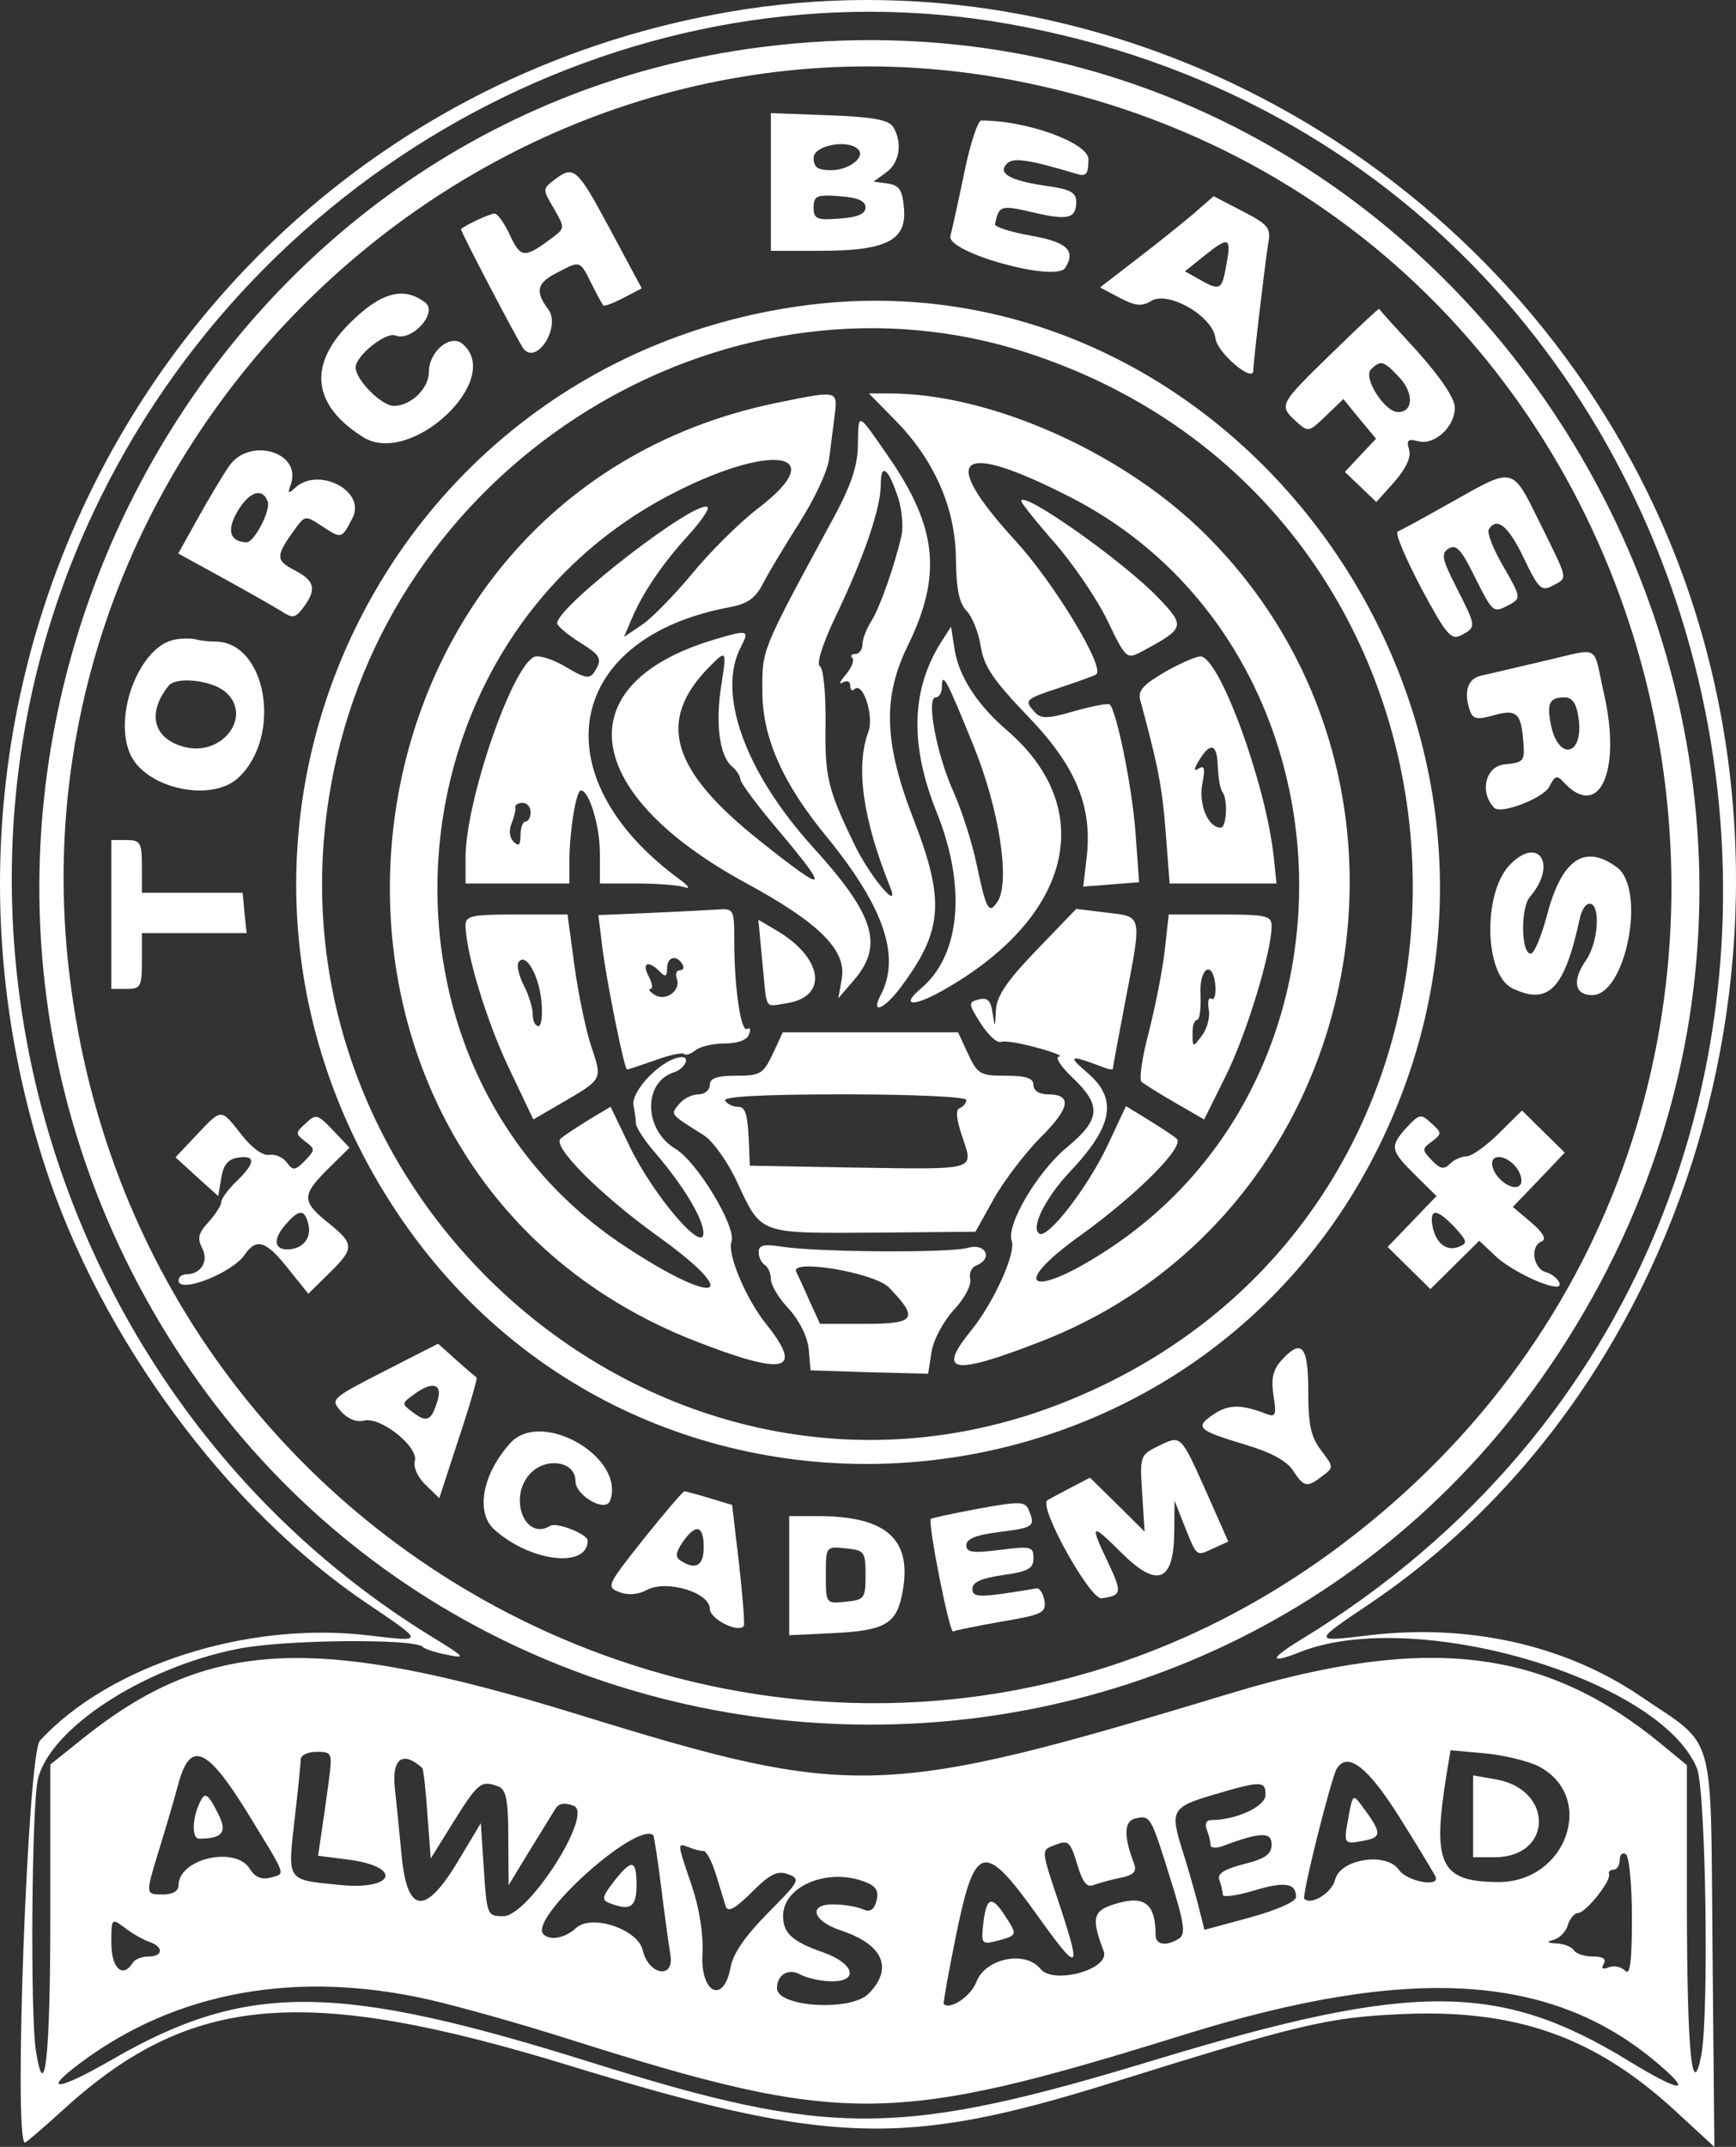
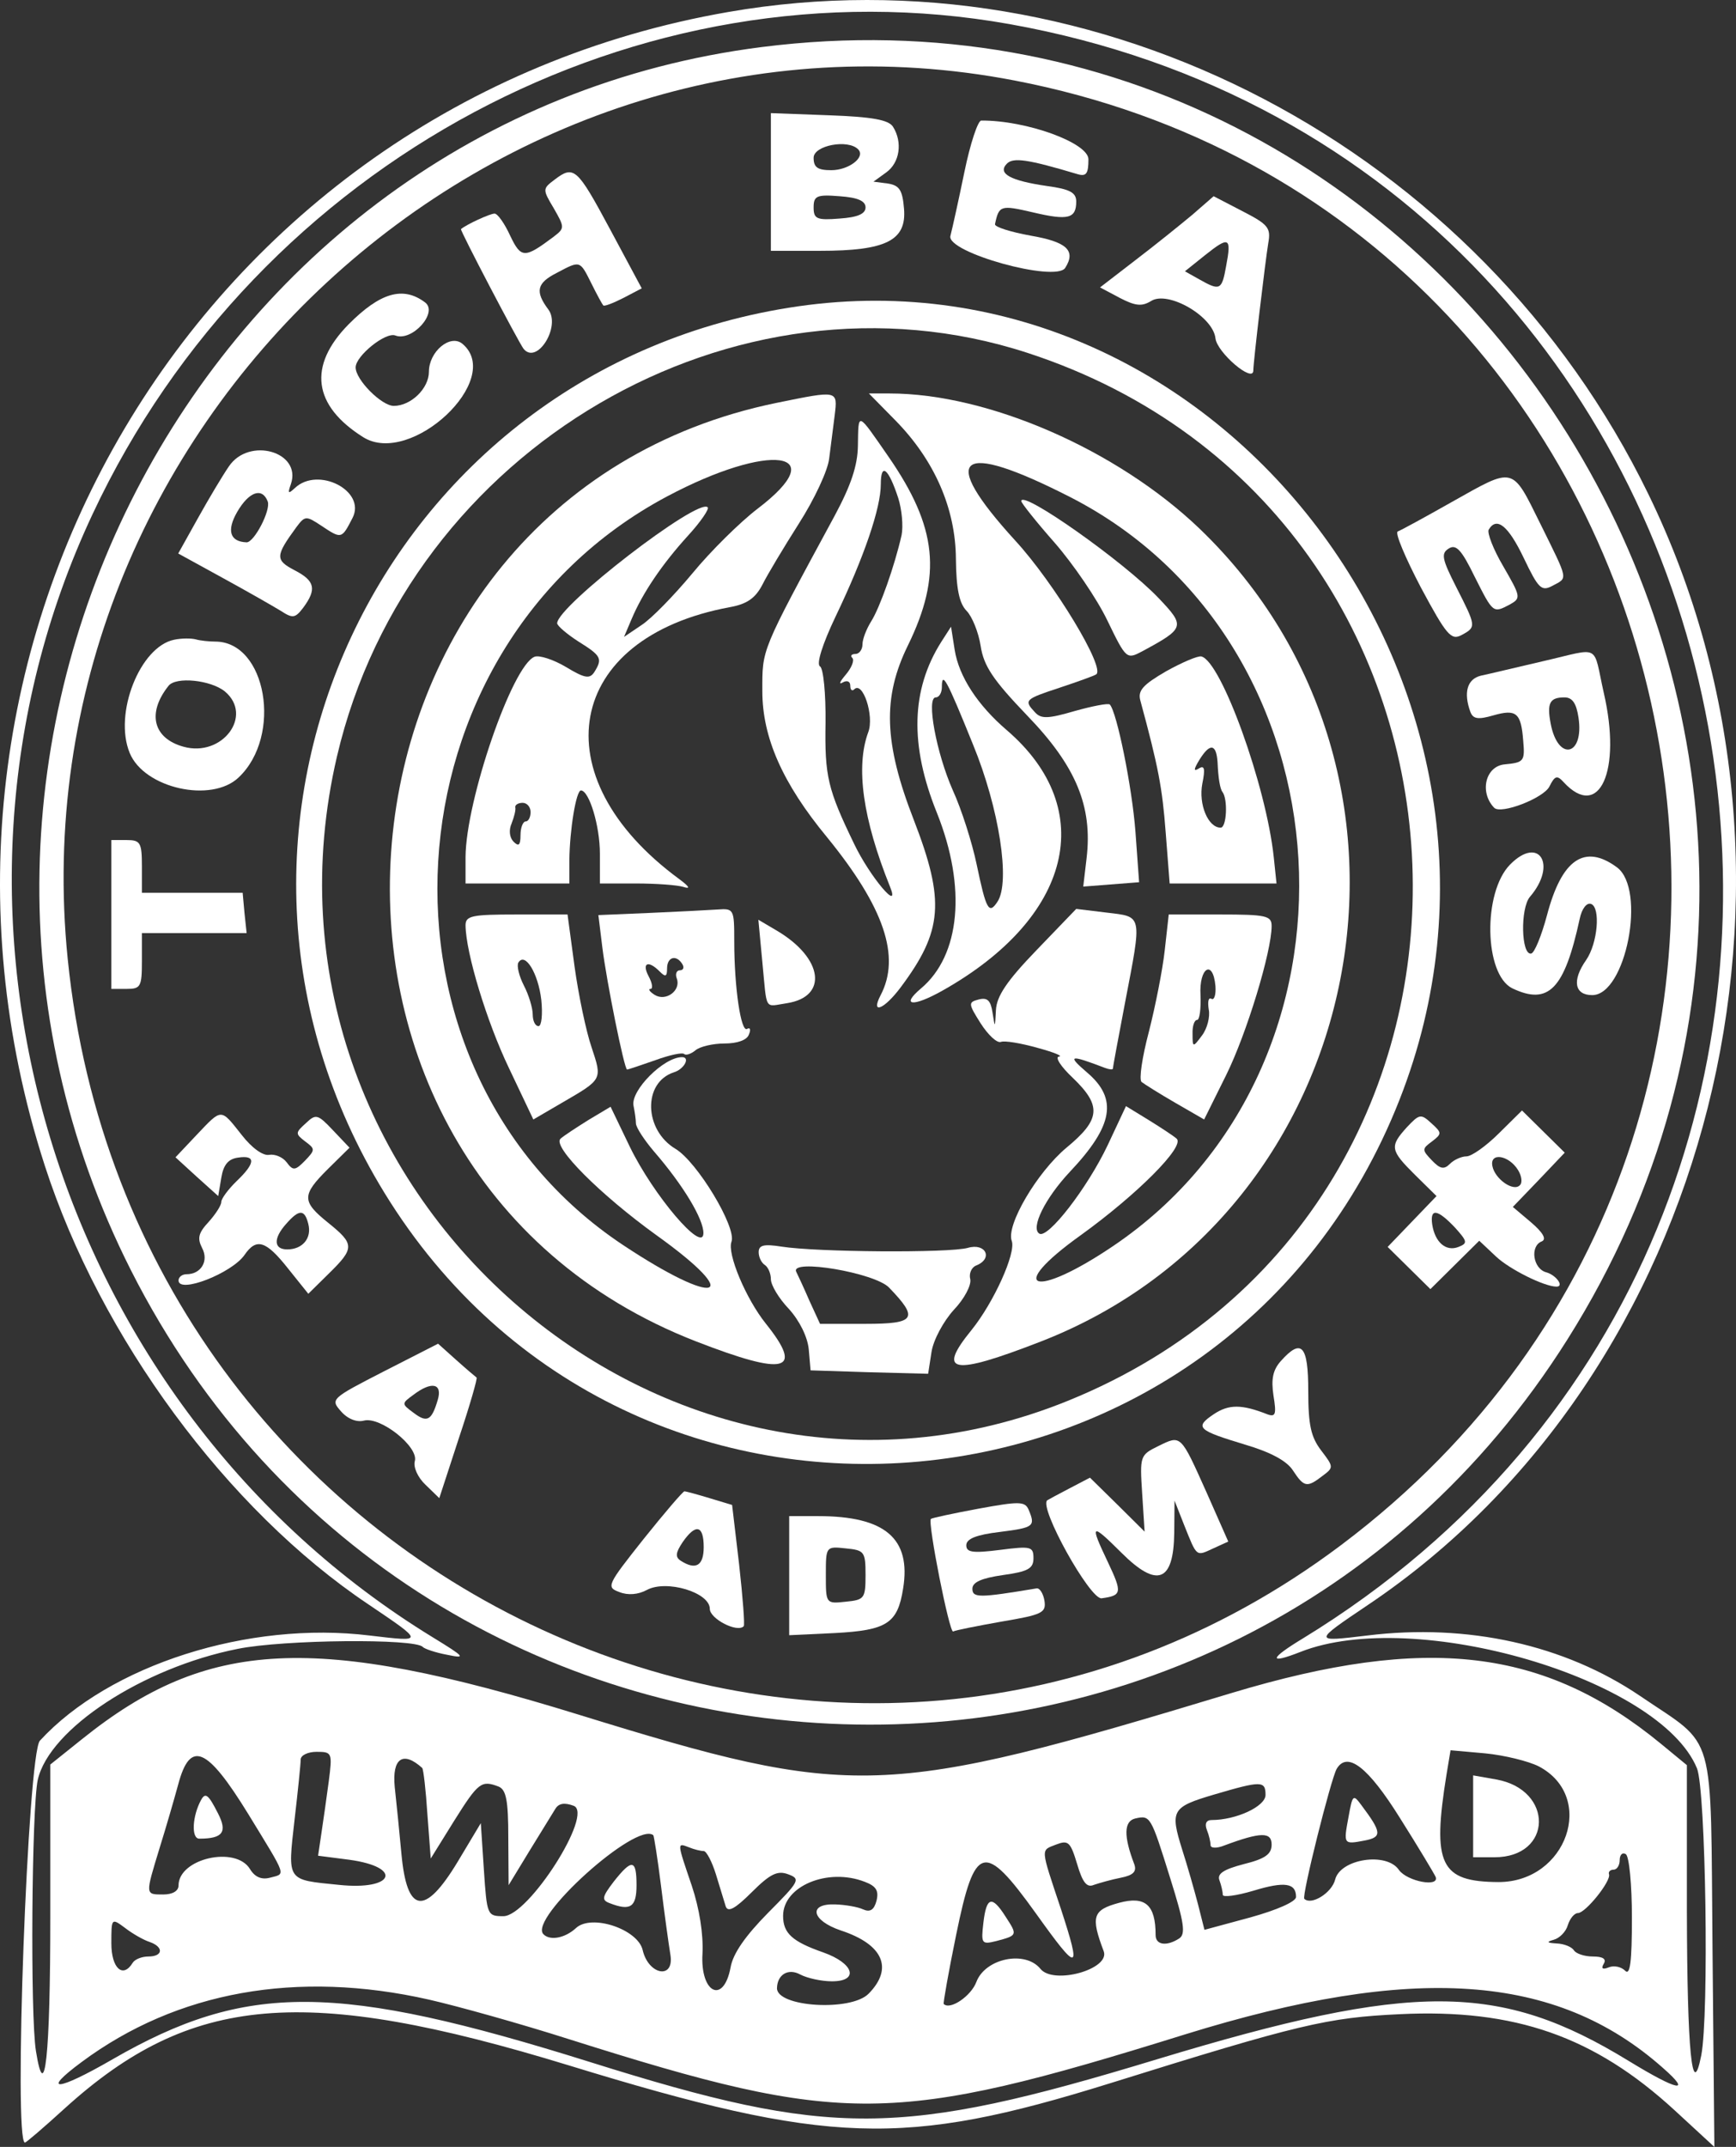
<svg xmlns="http://www.w3.org/2000/svg" width="89" height="110" viewBox="0 0 89 110" fill="none">
  <rect x="0" y="0" width="89" height="110" fill="#333333" stroke="none" />
  <path d="M37.33 0.616C10.139 5.335 -6.313 33.094 2.297 59.725C5.146 68.528 11.642 77.347 18.874 82.193C21.77 84.148 21.77 84.132 18.952 83.798C12.738 83.035 5.615 85.308 2.046 89.185C1.42 89.852 0.684 109.778 1.279 109.778C1.342 109.778 2.25 108.999 3.314 108.03C9.779 102.166 15.602 101.674 29.158 105.821C42.48 109.905 46.33 110.032 56.897 106.743C66.617 103.708 68.042 103.374 71.767 103.199C77.669 102.913 81.739 104.343 85.856 108.125L87.891 110L87.797 99.958C87.687 88.374 88.032 89.582 84.087 86.897C80.22 84.275 75.243 83.162 70.093 83.798C67.306 84.132 67.306 84.132 70.139 82.225C87.766 70.387 94.152 45.107 84.51 25.324C75.869 7.56 56.286 -2.689 37.33 0.616ZM51.762 1.236C92.102 8.449 101.916 62.474 66.805 83.941C65.068 84.99 65.005 85.292 66.664 84.64C72.534 82.32 85.104 86.007 86.998 90.599C87.452 91.711 87.625 103.263 87.218 105.313C86.748 107.696 86.498 105.09 86.482 97.956V90.44L85.151 89.344C79.172 84.434 73.145 83.734 63.158 86.738C45.25 92.156 43.763 92.204 29.659 87.85C16.119 83.671 10.64 83.941 4.207 89.105L2.579 90.408V98.162C2.579 105.36 2.297 107.934 1.843 105.09C1.545 103.263 1.624 92.617 1.937 91.187C2.532 88.581 7.306 85.451 12.19 84.481C14.538 84.005 21.316 83.941 21.676 84.386C21.77 84.481 22.318 84.672 22.913 84.783C23.914 84.99 23.852 84.91 22.192 83.893C2.782 72.024 -4.873 46.807 4.754 26.325C13.207 8.291 32.774 -2.149 51.762 1.236ZM16.855 91.266C16.745 92.092 16.573 93.3 16.479 93.92L16.307 95.08L17.903 95.286C20.69 95.668 20.204 96.875 17.371 96.573C14.679 96.303 14.741 96.414 15.101 93.237C15.274 91.759 15.415 90.376 15.415 90.154C15.415 89.931 15.79 89.757 16.229 89.757C17.027 89.757 17.043 89.804 16.855 91.266ZM78.89 90.503C81.848 92.061 80.33 96.43 76.824 96.43C73.834 96.414 73.411 95.54 74.162 90.901L74.366 89.677L76.15 89.836C77.121 89.931 78.358 90.233 78.89 90.503ZM12.722 92.935C14.741 96.24 14.663 95.985 13.834 96.208C13.411 96.319 13.066 96.176 12.816 95.763C12.08 94.555 9.153 95.223 9.153 96.605C9.153 96.891 8.84 97.066 8.37 97.066C7.431 97.066 7.447 97.098 8.183 94.682C8.511 93.634 8.934 92.172 9.137 91.425C9.748 89.137 10.609 89.502 12.722 92.935ZM21.645 90.583C21.707 90.646 21.832 91.711 21.911 92.95L22.083 95.223L23.288 93.284C24.525 91.314 24.681 91.203 25.558 91.536C25.949 91.695 26.059 92.235 26.059 94.158L26.075 96.589L27.139 94.841C27.734 93.872 28.329 92.903 28.47 92.68C28.642 92.394 28.939 92.347 29.409 92.521C30.458 92.919 27.092 98.178 25.808 98.178C24.979 98.178 24.963 98.13 24.807 95.795L24.65 93.411L23.46 95.397C21.77 98.194 20.862 98.051 20.58 94.984C20.486 93.951 20.33 92.41 20.236 91.552C20.095 90.09 20.659 89.693 21.645 90.583ZM71.767 93.141C72.722 94.651 73.536 96.017 73.599 96.16C73.818 96.716 72.143 96.398 71.721 95.811C71.094 94.873 68.715 95.239 68.449 96.303C68.277 96.986 67.228 97.638 66.868 97.288C66.727 97.145 68.23 91.155 68.527 90.631C69.075 89.709 70.139 90.535 71.767 93.141ZM64.88 91.965C64.88 92.553 63.377 93.252 62.109 93.252C61.843 93.252 61.749 93.443 61.874 93.761C61.984 94.031 62.062 94.38 62.062 94.539C62.062 94.698 62.375 94.714 62.767 94.555C64.645 93.856 65.193 93.856 65.193 94.508C65.193 95 64.864 95.239 63.769 95.509C62.735 95.779 62.391 96.001 62.516 96.335C62.61 96.589 62.688 96.923 62.688 97.082C62.688 97.225 63.393 97.129 64.254 96.875C65.866 96.383 66.445 96.478 66.445 97.193C66.445 97.431 65.475 97.86 64.097 98.242L61.749 98.877L61.42 97.574C61.233 96.859 60.873 95.588 60.606 94.762C59.98 92.76 60.074 92.585 62.234 91.949C64.661 91.234 64.88 91.234 64.88 91.965ZM59.996 96.24C60.716 98.528 60.794 99.1 60.45 99.322C59.808 99.735 59.245 99.656 59.245 99.147C59.245 97.59 58.712 97.129 57.366 97.495C56.02 97.86 55.91 98.194 56.584 99.974C56.928 100.895 54.016 101.706 53.343 100.879C52.56 99.91 50.51 100.339 50.056 101.547C49.79 102.262 48.71 103.009 48.381 102.675C48.35 102.627 48.631 101.022 49.023 99.116C49.978 94.46 50.447 94.333 53.108 98.035C55.3 101.102 55.456 101.07 54.392 97.813C53.328 94.619 53.343 94.825 54.142 94.508C54.768 94.269 54.877 94.365 55.222 95.509C55.503 96.462 55.722 96.732 56.083 96.573C56.364 96.478 56.975 96.303 57.46 96.208C58.102 96.081 58.29 95.89 58.149 95.509C57.601 94.079 57.617 93.316 58.196 93.173C58.978 92.998 58.994 93.03 59.996 96.24ZM33.494 94.031C33.526 94.063 33.714 95.223 33.886 96.605C34.058 98.003 34.277 99.592 34.371 100.164C34.575 101.435 33.244 101.197 32.947 99.91C32.696 98.846 30.332 98.051 29.534 98.782C28.971 99.306 28.188 99.449 27.859 99.1C27.076 98.305 32.633 93.3 33.494 94.031ZM36.077 94.841C36.218 94.841 36.5 95.382 36.703 96.033C36.907 96.684 37.126 97.431 37.204 97.67C37.314 98.003 37.69 97.797 38.535 96.955C39.49 96.001 39.865 95.826 40.413 96.033C41.055 96.271 40.992 96.383 39.364 98.019C38.222 99.179 37.58 100.085 37.455 100.8C37.095 102.723 35.889 102.119 36.015 100.085C36.062 99.084 35.858 97.797 35.467 96.621C34.7 94.365 34.7 94.412 35.326 94.651C35.592 94.762 35.936 94.841 36.077 94.841ZM83.664 98.258C83.664 100.53 83.57 101.229 83.32 100.975C83.116 100.768 82.741 100.689 82.475 100.8C82.162 100.927 82.067 100.863 82.224 100.609C82.365 100.371 82.177 100.244 81.66 100.244C81.238 100.244 80.8 100.101 80.69 99.926C80.58 99.751 80.189 99.592 79.813 99.576C79.297 99.545 79.266 99.497 79.657 99.386C79.954 99.306 80.283 98.973 80.377 98.639C80.487 98.289 80.721 98.019 80.894 98.019C81.285 98.019 82.6 96.383 82.49 96.033C82.443 95.906 82.553 95.795 82.725 95.795C82.897 95.795 83.038 95.572 83.038 95.302C83.038 95.032 83.179 94.889 83.351 95C83.523 95.111 83.664 96.557 83.664 98.258ZM44.327 96.414C44.922 96.637 45.062 96.875 44.937 97.384C44.812 97.86 44.608 97.987 44.248 97.829C43.982 97.701 43.325 97.59 42.808 97.574C41.415 97.527 41.603 98.401 43.106 98.909C45.282 99.624 45.814 100.848 44.53 102.151C43.622 103.072 39.819 102.834 39.834 101.865C39.85 101.165 40.413 100.832 41.024 101.165C41.384 101.356 42.12 101.515 42.652 101.515C44.061 101.515 43.779 100.593 42.214 100.037C40.617 99.481 40.147 99.052 40.147 98.162C40.147 96.637 42.433 95.683 44.327 96.414ZM7.666 99.497C8.402 99.751 8.37 100.244 7.603 100.244C7.275 100.244 6.915 100.387 6.805 100.562C6.304 101.388 5.709 100.848 5.709 99.576C5.709 98.273 5.709 98.258 6.414 98.782C6.805 99.084 7.369 99.402 7.666 99.497ZM21.989 102.452C23.46 102.786 26.701 103.692 29.19 104.486C43.262 108.935 45.751 108.904 60.763 104.232C72.456 100.609 79.766 101.102 85.23 105.932C86.779 107.283 86.028 107.14 83.508 105.599C76.886 101.547 72.456 101.531 59.339 105.503C46.111 109.523 42.636 109.539 30.285 105.662C17.262 101.579 12.644 101.547 5.756 105.519C2.923 107.156 2.062 107.219 4.191 105.646C9.075 102.023 15.242 100.927 21.989 102.452Z" fill="white" />
  <path d="M39.051 2.411C10.045 6.082 -6.704 38.544 6.711 65.08C21.598 94.476 62.814 96.462 80.361 68.623C99.756 37.861 74.804 -2.133 39.051 2.411ZM52.028 4.127C87.562 10.976 97.893 57.262 68.762 79.158C43.247 98.337 6.758 81.558 3.471 49.127C0.716 21.892 25.417 -1.005 52.028 4.127Z" fill="white" />
  <path d="M39.521 12.851H42.041C45.422 12.851 46.487 12.326 46.346 10.69C46.268 9.736 46.111 9.498 45.516 9.403L44.781 9.307L45.438 8.831C46.127 8.338 46.283 7.289 45.782 6.495C45.563 6.145 44.734 5.987 42.511 5.907L39.521 5.796V12.851ZM43.998 7.655C44.389 8.052 43.513 8.72 42.62 8.72C41.916 8.72 41.712 8.577 41.712 8.084C41.712 7.448 43.481 7.115 43.998 7.655ZM44.374 10.626C44.374 10.96 43.967 11.135 43.043 11.198C41.869 11.294 41.712 11.214 41.712 10.626C41.712 10.038 41.869 9.959 43.043 10.054C43.967 10.118 44.374 10.293 44.374 10.626Z" fill="white" />
  <path d="M49.445 8.799C49.148 10.245 48.819 11.723 48.725 12.088C48.506 12.93 54.126 14.488 54.611 13.725C55.175 12.835 54.689 12.39 52.827 12.072C51.794 11.882 50.98 11.627 51.011 11.484C51.214 10.515 51.308 10.499 52.952 10.88C54.768 11.31 55.175 11.198 55.175 10.324C55.175 9.864 54.846 9.689 53.672 9.53C51.809 9.26 51.12 8.894 51.621 8.386C51.95 8.052 52.701 8.163 55.253 8.926C55.691 9.053 55.801 8.894 55.801 8.163C55.801 7.321 52.623 6.161 50.306 6.177C50.134 6.177 49.743 7.353 49.445 8.799Z" fill="white" />
  <path d="M28.423 9.212C27.812 9.673 27.812 9.705 28.391 10.674C28.955 11.659 28.955 11.691 28.376 12.136C26.889 13.248 26.716 13.248 26.153 12.072C25.871 11.453 25.511 10.944 25.355 10.944C25.12 10.944 23.914 11.5 23.633 11.739C23.57 11.786 26.576 17.522 26.842 17.872C27.53 18.714 28.767 16.728 28.11 15.854C27.421 14.932 27.515 14.503 28.548 13.979C29.753 13.343 29.722 13.328 30.317 14.519C30.599 15.091 30.88 15.6 30.927 15.647C30.974 15.711 31.428 15.536 31.96 15.266L32.9 14.774L31.272 11.739C29.581 8.592 29.424 8.449 28.423 9.212Z" fill="white" />
  <path d="M61.123 11.008C60.513 11.516 59.213 12.565 58.211 13.328L56.396 14.726L57.413 15.266C58.211 15.679 58.54 15.711 59.01 15.425C59.871 14.869 62.188 16.204 62.313 17.332C62.391 18.063 64.254 19.652 64.254 18.984C64.254 18.555 64.864 13.407 65.021 12.454C65.162 11.675 65.021 11.5 63.69 10.817L62.219 10.054L61.123 11.008ZM62.861 13.629C62.641 14.869 62.547 14.916 61.483 14.313L60.747 13.9L61.781 13.073C63.017 12.088 63.142 12.152 62.861 13.629Z" fill="white" />
  <path d="M17.872 16.617C15.774 18.746 16.041 20.78 18.623 22.401C21.065 23.926 25.855 19.429 23.711 17.618C23.085 17.093 21.989 18.015 21.989 19.048C21.989 19.906 21.065 20.796 20.189 20.796C19.563 20.796 18.232 19.461 18.232 18.825C18.232 18.237 19.766 16.998 20.267 17.189C21.128 17.522 22.49 15.997 21.785 15.489C20.658 14.646 19.484 14.996 17.872 16.617Z" fill="white" />
  <path d="M40.914 15.695C19.469 18.794 8.355 42.596 19.704 61.108C32.305 81.669 62.892 78.872 71.752 56.341C79.954 35.478 62.594 12.581 40.914 15.695ZM52.67 18.078C77.951 26.309 79.328 61.807 54.752 71.77C34.027 80.175 12.112 60.853 17.277 38.751C20.971 22.957 37.69 13.2 52.67 18.078Z" fill="white" />
  <path d="M39.834 20.637C15.665 25.578 12.722 59.821 35.702 68.735C40.288 70.514 41.227 70.276 39.271 67.829C38.237 66.542 37.267 64.222 37.502 63.618C37.768 62.887 35.748 59.535 34.637 58.867C33.009 57.898 32.947 55.467 34.543 54.943C35.075 54.784 35.404 54.164 34.966 54.164C34.027 54.164 32.336 55.864 32.477 56.643C32.539 56.945 32.602 57.358 32.602 57.564C32.618 57.787 33.041 58.422 33.526 58.994C35.029 60.726 36.077 62.474 36.062 63.189C36.046 64.238 33.494 61.235 32.289 58.756L31.303 56.706L30.16 57.389C29.55 57.771 28.892 58.2 28.736 58.343C28.297 58.74 30.786 61.219 33.651 63.285C38.222 66.558 36.782 67.003 31.945 63.793C18.295 54.736 19.563 33.221 34.199 25.435C39.458 22.639 42.761 23.084 38.832 26.071C37.94 26.754 36.437 28.232 35.498 29.376C34.559 30.504 33.385 31.712 32.884 32.03L31.992 32.633L32.383 31.712C32.947 30.377 33.948 28.899 35.279 27.438C35.921 26.738 36.375 26.071 36.281 25.992C35.795 25.483 28.564 31.06 28.564 31.934C28.564 32.061 29.064 32.49 29.659 32.872C30.833 33.603 30.896 33.746 30.473 34.429C30.238 34.794 29.988 34.763 29.017 34.175C28.376 33.793 27.64 33.555 27.405 33.65C26.262 34.095 23.883 41.007 23.867 43.915V45.266H29.19V44.074C29.205 42.533 29.534 40.499 29.785 40.499C30.207 40.515 30.755 42.31 30.755 43.74V45.266H32.602C33.62 45.266 34.715 45.345 35.029 45.441C35.42 45.568 35.342 45.425 34.825 45.043C27.656 39.784 28.971 32.665 37.423 31.108C38.3 30.949 38.723 30.647 39.083 29.964C39.333 29.456 40.194 28.025 40.961 26.818C41.744 25.594 42.448 24.101 42.511 23.481C42.589 22.877 42.714 21.876 42.793 21.272C42.949 19.985 42.965 20.001 39.834 20.637ZM27.202 41.611C27.202 41.865 27.092 42.088 26.951 42.088C26.81 42.088 26.685 42.406 26.685 42.787C26.685 43.311 26.591 43.391 26.325 43.121C26.122 42.914 26.075 42.533 26.231 42.183C26.356 41.865 26.45 41.5 26.419 41.373C26.388 41.246 26.56 41.134 26.795 41.134C27.014 41.134 27.202 41.341 27.202 41.611Z" fill="white" />
  <path d="M45.892 21.527C47.896 23.561 48.992 26.039 49.007 28.645C49.023 30.171 49.179 30.917 49.555 31.299C49.837 31.585 50.166 32.395 50.275 33.094C50.432 34.127 50.917 34.842 52.654 36.654C55.159 39.243 56.02 41.309 55.707 43.963L55.535 45.425L58.399 45.202L58.211 42.612C58.039 40.324 57.257 36.479 56.897 36.097C56.818 36.018 56.004 36.177 55.096 36.431C53.734 36.828 53.374 36.844 53.061 36.495C52.482 35.875 52.529 35.827 54.314 35.239C55.222 34.937 56.067 34.636 56.192 34.556C56.709 34.27 54.048 29.869 52.044 27.692C48.068 23.338 49.101 22.528 54.862 25.467C69.482 32.935 70.719 54.625 57.069 63.841C52.999 66.59 51.496 66.081 55.41 63.285C58.274 61.219 60.763 58.74 60.325 58.343C60.168 58.2 59.511 57.771 58.869 57.374L57.726 56.674L56.787 58.676C55.754 60.853 53.719 63.491 53.281 63.205C52.827 62.919 53.578 61.394 54.846 60.043C57.084 57.675 57.319 56.293 55.722 54.943C54.689 54.053 54.83 54.021 56.662 54.72C56.881 54.8 57.053 54.815 57.053 54.752C57.053 54.688 57.335 53.163 57.679 51.367C58.556 46.807 58.587 46.982 56.74 46.759L55.175 46.569L53.14 48.682C51.606 50.271 51.089 51.05 51.058 51.764C51.011 52.686 51.011 52.686 50.886 51.892C50.792 51.256 50.619 51.097 50.181 51.208C49.633 51.351 49.633 51.415 50.275 52.432C50.651 53.02 51.105 53.449 51.308 53.385C51.496 53.306 52.341 53.449 53.187 53.687C54.016 53.91 54.517 54.116 54.298 54.132C54.063 54.148 54.376 54.641 55.002 55.228C56.49 56.658 56.427 57.358 54.674 58.804C53.171 60.059 51.559 62.792 51.872 63.586C52.091 64.206 50.948 66.733 49.806 68.147C48.005 70.355 48.819 70.498 53.359 68.735C70.296 62.156 74.663 39.704 61.483 27.072C57.257 23.036 50.651 20.16 45.61 20.16H44.546L45.892 21.527Z" fill="white" />
  <path d="M43.982 22.845C43.967 23.862 43.622 24.879 42.793 26.421C38.973 33.476 39.083 33.221 39.083 35.414C39.083 37.782 40.116 40.133 42.401 42.898C45.328 46.489 46.19 49.016 45.141 51.002C44.624 52.003 45.328 51.717 46.174 50.589C48.334 47.697 48.459 46.171 46.847 42.008C45.313 38.068 45.235 35.732 46.55 33.062C48.303 29.471 48.052 27.024 45.563 23.417C43.92 21.05 44.014 21.082 43.982 22.845ZM46.049 25.515C46.236 26.103 46.315 26.961 46.221 27.422C45.861 29.011 45.109 31.124 44.671 31.823C44.421 32.22 44.217 32.745 44.217 33.015C44.217 33.285 44.045 33.507 43.857 33.507C43.654 33.507 43.575 33.603 43.701 33.714C43.81 33.841 43.654 34.222 43.356 34.572C43.059 34.922 42.98 35.096 43.2 34.969C43.419 34.842 43.591 34.906 43.591 35.128C43.591 35.351 43.685 35.43 43.794 35.319C44.233 34.874 44.828 36.685 44.514 37.511C43.857 39.291 44.233 41.961 45.626 45.425C46.19 46.807 44.593 44.916 43.794 43.248C42.433 40.435 42.276 39.784 42.323 37.019C42.339 35.541 42.214 34.254 42.041 34.143C41.838 34.032 42.166 32.999 42.84 31.585C44.311 28.518 45.156 26.023 45.156 24.816C45.156 23.672 45.548 23.989 46.049 25.515Z" fill="white" />
  <path d="M52.357 25.674C52.357 25.769 53.124 26.738 54.079 27.819C55.018 28.899 56.239 30.679 56.771 31.791C57.742 33.793 57.758 33.793 58.572 33.364C60.747 32.188 60.779 32.093 59.401 30.647C57.617 28.772 52.357 25.07 52.357 25.674Z" fill="white" />
-   <path d="M36.594 32.776C29.017 35.049 29.769 40.642 38.253 45.25C42.026 47.3 43.419 48.698 43.153 50.16L42.98 51.145L43.748 50.255C45.328 48.444 44.859 46.902 41.65 43.375C38.191 39.545 36.735 35.51 37.987 33.142C38.441 32.268 38.347 32.252 36.594 32.776ZM36.969 35.176C36.672 37.098 36.891 38.719 37.517 39.259C37.752 39.45 37.956 39.768 37.956 39.927C37.956 40.102 38.864 41.325 39.991 42.644C42.589 45.742 42.401 45.822 39.005 43.121C34.387 39.466 33.635 36.94 36.359 34.175C37.251 33.269 37.267 33.285 36.969 35.176Z" fill="white" />
  <path d="M48.256 32.888C46.706 35.335 46.628 38.179 48.037 41.659C49.555 45.456 49.242 48.952 47.207 50.652C46.158 51.542 46.8 51.606 48.303 50.764C54.956 47.029 56.333 41.468 51.621 37.416C50.118 36.129 49.164 34.667 48.944 33.301L48.757 32.109L48.256 32.888ZM49.884 38.147C51.23 41.42 51.809 45.202 51.136 46.203C50.698 46.87 50.557 46.616 50.072 44.296C49.837 43.168 49.289 41.452 48.851 40.499C48.005 38.592 47.473 35.732 47.974 35.732C48.146 35.732 48.287 35.494 48.287 35.208C48.287 34.365 48.522 34.779 49.884 38.147Z" fill="white" />
  <path d="M59.777 34.397C58.603 35.08 58.321 35.382 58.462 35.891C59.386 39.291 59.589 40.372 59.761 42.644L59.965 45.266H65.443L65.302 43.915C64.911 40.245 62.61 33.889 61.593 33.635C61.42 33.587 60.606 33.936 59.777 34.397ZM62.422 39.069C62.454 39.847 62.547 40.419 62.673 40.578C62.955 40.944 62.892 42.406 62.579 42.406C61.937 42.406 61.436 41.214 61.64 40.149C61.796 39.386 61.749 39.196 61.467 39.371C61.186 39.545 61.186 39.434 61.483 38.942C62.031 38.052 62.36 38.099 62.422 39.069Z" fill="white" />
  <path d="M33.307 46.775L30.677 46.886L30.88 48.539C31.099 50.303 32.007 54.799 32.148 54.799C32.211 54.799 32.853 54.577 33.588 54.323C34.324 54.053 34.997 53.91 35.075 54.005C35.169 54.084 35.42 54.005 35.655 53.814C35.874 53.624 36.547 53.465 37.142 53.465C37.799 53.465 38.3 53.29 38.394 53.004C38.504 52.75 38.457 52.623 38.3 52.718C37.987 52.909 37.643 50.605 37.643 48.237C37.643 46.584 37.627 46.537 36.782 46.6C36.312 46.632 34.747 46.712 33.307 46.775ZM34.981 49.397C35.091 49.572 35.029 49.715 34.856 49.715C34.684 49.715 34.606 49.905 34.7 50.144C34.919 50.748 34.136 51.336 33.557 50.97C33.307 50.811 33.213 50.668 33.353 50.668C33.479 50.668 33.447 50.382 33.26 50.033C32.884 49.333 33.228 49.175 33.823 49.778C34.121 50.08 34.199 50.033 34.199 49.619C34.199 49.032 34.668 48.889 34.981 49.397Z" fill="white" />
  <path d="M23.867 47.411C23.883 48.825 24.948 52.337 26.09 54.72L27.343 57.358L28.814 56.5C30.896 55.292 30.88 55.324 30.332 53.671C30.051 52.861 29.659 50.986 29.456 49.524L29.096 46.855H26.482C24.196 46.855 23.867 46.918 23.867 47.411ZM27.75 51.224C27.828 51.971 27.765 52.575 27.609 52.575C27.436 52.575 27.311 52.305 27.311 51.971C27.311 51.653 27.108 50.97 26.857 50.493C26.607 50.001 26.482 49.476 26.576 49.318C26.92 48.761 27.593 49.874 27.75 51.224Z" fill="white" />
  <path d="M59.714 48.682C59.605 49.683 59.229 51.574 58.9 52.861C58.556 54.164 58.384 55.308 58.525 55.435C58.665 55.546 59.448 56.039 60.246 56.5L61.733 57.358L62.861 55.086C63.909 52.972 65.193 48.761 65.193 47.443C65.193 46.918 64.911 46.855 62.547 46.855H59.918L59.714 48.682ZM62.313 50.525C62.344 50.97 62.25 51.256 62.109 51.177C61.953 51.081 61.906 51.32 61.968 51.717C62.047 52.098 61.89 52.702 61.624 53.052C61.154 53.687 61.139 53.671 61.139 52.972C61.123 52.575 61.233 52.257 61.373 52.257C61.499 52.257 61.577 51.685 61.546 50.986C61.467 49.572 62.188 49.127 62.313 50.525Z" fill="white" />
  <path d="M39.083 49.286C39.333 51.86 39.161 51.574 40.351 51.399C42.464 51.065 42.198 49.095 39.85 47.697L38.879 47.125L39.083 49.286Z" fill="white" />
-   <path d="M39.615 54.005C39.13 55.022 38.973 55.117 37.736 55.117C36.75 55.117 36.39 55.244 36.39 55.594C36.39 55.848 36.124 56.071 35.795 56.071C35.482 56.071 35.029 56.293 34.809 56.579C34.355 57.119 34.34 57.072 36.109 58.184C36.547 58.47 37.314 59.535 37.783 60.551C39.051 63.269 38.864 63.189 44.796 63.157L50.009 63.11L50.948 61.425C51.465 60.504 52.545 59.09 53.328 58.295C54.862 56.786 54.987 56.071 53.734 56.071C53.281 56.071 52.983 55.88 52.983 55.594C52.983 55.244 52.623 55.117 51.574 55.117C50.259 55.117 50.118 55.038 49.633 54.005L49.117 52.893H40.132L39.615 54.005ZM49.539 56.357C49.539 56.516 49.383 56.706 49.211 56.77C48.976 56.849 49.023 57.326 49.336 58.248C49.915 59.995 50.166 59.916 43.748 59.821L38.441 59.725L38.41 58.931C38.347 57.072 38.237 56.706 37.815 56.706C37.564 56.706 37.283 56.563 37.173 56.388C37.048 56.182 39.145 56.071 43.262 56.071C46.863 56.071 49.539 56.198 49.539 56.357Z" fill="white" />
  <path d="M38.895 64.158C38.895 64.413 39.036 64.699 39.208 64.81C39.38 64.921 39.521 65.255 39.521 65.541C39.521 65.843 39.928 66.526 40.445 67.066C40.992 67.67 41.4 68.496 41.462 69.132L41.556 70.212L44.562 70.308L47.583 70.387L47.755 69.275C47.849 68.655 48.365 67.702 48.898 67.114C49.445 66.542 49.806 65.843 49.743 65.541C49.665 65.255 49.806 64.937 50.04 64.842C50.932 64.492 50.541 63.666 49.618 63.936C48.647 64.206 41.885 64.158 40.069 63.872C39.161 63.729 38.895 63.793 38.895 64.158ZM45.579 65.97C47.113 67.559 46.941 67.829 44.374 67.829H42.041L41.493 66.637C41.212 65.986 40.899 65.318 40.82 65.159C40.492 64.476 44.843 65.207 45.579 65.97Z" fill="white" />
-   <path d="M68.245 18.126C65.569 20.732 65.553 20.764 66.445 21.59C67.071 22.162 67.103 22.146 67.979 21.304L68.872 20.446L69.701 21.463L70.546 22.48L69.748 23.322L68.95 24.18L70.562 25.721L71.501 24.673C72.096 23.974 72.362 23.417 72.237 23.02C72.096 22.559 72.174 22.464 72.707 22.607C73.536 22.829 74.585 21.876 74.585 20.891C74.585 20.414 73.881 19.366 72.66 17.999C71.595 16.839 70.703 15.854 70.703 15.822C70.687 15.79 69.576 16.823 68.245 18.126ZM71.752 19.35C72.487 20.144 72.456 21.113 71.674 21.113C70.985 21.113 69.873 19.35 70.28 18.937C70.781 18.428 70.938 18.476 71.752 19.35Z" fill="white" />
  <path d="M11.736 23.894C11.407 24.371 10.687 25.578 10.139 26.564L9.137 28.359L11.423 29.614C12.675 30.298 14.006 31.06 14.397 31.299C15.008 31.696 15.133 31.68 15.555 31.124C16.244 30.186 16.15 29.757 15.101 29.217C14.1 28.693 14.115 28.486 15.195 27.009C15.634 26.421 15.696 26.421 16.463 26.929C17.512 27.628 17.512 27.628 18.076 26.532C18.78 25.149 16.307 23.878 15.117 25.006C14.773 25.324 14.741 25.292 14.914 24.8C15.477 23.147 12.769 22.369 11.736 23.894ZM13.724 25.69C13.896 26.135 13.035 27.787 12.644 27.787C11.783 27.755 11.611 27.183 12.159 26.23C12.769 25.181 13.442 24.959 13.724 25.69Z" fill="white" />
  <path d="M74.429 25.721C73.051 26.5 71.799 27.183 71.658 27.231C71.501 27.294 72.049 28.582 72.848 30.107C74.162 32.554 74.397 32.824 74.93 32.538C75.697 32.125 75.681 32.093 74.663 30.091C73.928 28.645 73.865 28.359 74.272 28.105C74.648 27.866 74.93 28.168 75.603 29.551C76.558 31.442 76.542 31.426 77.418 30.965C77.982 30.647 77.966 30.568 77.074 29.026C76.558 28.153 76.229 27.294 76.323 27.136C76.73 26.452 77.325 26.929 78.123 28.598C78.874 30.171 79.031 30.314 79.594 30.012C80.393 29.583 80.424 29.789 78.968 26.834C77.497 23.862 77.653 23.91 74.429 25.721Z" fill="white" />
  <path d="M8.934 32.776C7.181 33.126 5.819 36.558 6.648 38.576C7.384 40.388 10.844 41.166 12.237 39.831C14.491 37.702 13.661 32.872 11.031 32.872C10.718 32.872 10.264 32.824 10.045 32.761C9.81 32.697 9.31 32.697 8.934 32.776ZM11.532 35.43C13.004 36.669 11.392 38.815 9.404 38.258C7.854 37.829 7.525 36.542 8.636 35.144C9.012 34.651 10.812 34.842 11.532 35.43Z" fill="white" />
  <path d="M79.125 33.873C77.747 34.191 76.307 34.54 75.916 34.62C75.211 34.794 75.023 35.494 75.383 36.479C75.524 36.844 75.79 36.876 76.558 36.654C77.731 36.32 77.982 36.511 78.091 37.956C78.185 39.005 78.123 39.069 77.137 39.164C76.15 39.259 75.837 40.594 76.604 41.389C76.949 41.738 79.14 40.896 79.438 40.292C79.704 39.752 79.829 39.704 80.158 40.07C81.989 42.056 83.148 39.514 82.224 35.51C81.645 32.935 82.115 33.19 79.125 33.873ZM80.925 36.765C81.222 38.735 79.876 39.037 79.5 37.083C79.297 36.018 79.453 35.732 80.205 35.732C80.612 35.732 80.815 36.034 80.925 36.765Z" fill="white" />
  <path d="M5.709 50.668H6.492C7.212 50.668 7.275 50.557 7.275 49.238V47.808H12.644L12.534 46.775L12.44 45.742H7.275V44.392C7.275 43.168 7.196 43.041 6.492 43.041H5.709V50.668Z" fill="white" />
  <path d="M77.418 44.296C76.01 45.727 76.088 49.921 77.528 50.636C79.391 51.526 80.205 50.684 80.987 47.077C81.097 46.553 81.347 46.235 81.567 46.314C82.067 46.489 81.911 48.332 81.316 49.19C80.58 50.239 80.721 50.986 81.629 50.986C83.351 50.986 84.416 45.568 82.897 44.439C81.238 43.216 80.064 44.026 79.312 46.886C79.031 47.935 78.671 48.825 78.499 48.857C77.982 48.952 77.935 46.537 78.436 45.949C79.845 44.312 78.906 42.787 77.418 44.296Z" fill="white" />
  <path d="M10.077 58.152L8.997 59.296L10.092 60.297L11.188 61.282L11.345 60.345C11.454 59.678 11.705 59.376 12.206 59.312C13.129 59.169 13.098 59.598 12.127 60.52C11.705 60.933 11.345 61.41 11.345 61.584C11.345 61.759 11.047 62.22 10.687 62.617C10.171 63.173 10.108 63.443 10.358 63.936C10.718 64.603 10.311 65.287 9.56 65.287C9.341 65.287 9.153 65.43 9.153 65.604C9.153 66.303 11.877 65.239 12.534 64.301C13.145 63.412 13.63 63.555 14.773 65.001L15.806 66.288L16.855 65.255C18.185 63.952 18.185 63.745 16.823 62.649C15.461 61.553 15.461 61.235 16.823 59.884L17.919 58.804L17.074 57.914C16.291 57.088 16.197 57.056 15.681 57.548C15.133 58.041 15.133 58.089 15.649 58.486C16.166 58.867 16.166 58.915 15.634 59.471C15.133 59.98 15.023 59.995 14.694 59.55C14.491 59.28 14.084 59.121 13.802 59.169C13.489 59.233 12.91 58.819 12.393 58.152C11.298 56.77 11.392 56.77 10.077 58.152ZM15.806 62.712C15.994 63.443 15.508 64.015 14.726 64.015C14.021 64.015 14.006 63.443 14.679 62.697C15.336 61.95 15.618 61.95 15.806 62.712Z" fill="white" />
  <path d="M72.127 57.755C71.235 58.74 71.267 58.931 72.55 60.202L73.646 61.282L71.141 63.888L73.333 66.049L75.837 63.571L76.698 64.381C77.387 65.032 79.172 65.922 79.798 65.922C80.205 65.922 79.782 65.334 79.281 65.191C78.592 65.016 78.42 63.841 79.046 63.602C79.297 63.491 79.109 63.157 78.499 62.633L77.559 61.839L78.89 60.456L80.22 59.058L78.029 56.897L76.839 58.073C76.182 58.724 75.446 59.248 75.18 59.248C74.93 59.248 74.538 59.423 74.335 59.63C74.037 59.932 73.834 59.9 73.411 59.455C72.894 58.915 72.894 58.867 73.411 58.486C73.928 58.089 73.928 58.041 73.38 57.548C72.848 57.056 72.769 57.072 72.127 57.755ZM77.825 59.948C78.013 60.25 78.06 60.599 77.919 60.726C77.591 61.076 76.636 60.408 76.51 59.741C76.37 59.026 77.356 59.185 77.825 59.948ZM74.585 62.887C75.227 63.602 75.258 63.698 74.773 63.888C74.131 64.143 73.568 63.65 73.427 62.744C73.302 61.886 73.693 61.95 74.585 62.887Z" fill="white" />
  <path d="M19.688 70.26C16.964 71.658 16.933 71.69 17.481 72.31C17.825 72.707 18.295 72.882 18.655 72.787C19.5 72.564 21.457 74.121 21.269 74.852C21.175 75.17 21.425 75.71 21.817 76.076L22.521 76.759L23.523 73.692C24.087 72.008 24.494 70.594 24.431 70.578C24.384 70.546 23.914 70.149 23.398 69.688L22.459 68.846L19.688 70.26ZM22.443 71.722C22.13 72.787 21.895 72.914 21.206 72.389C20.58 71.928 20.58 71.913 21.191 71.468C22.13 70.753 22.693 70.88 22.443 71.722Z" fill="white" />
  <path d="M65.663 69.736C65.256 70.197 65.162 70.657 65.287 71.499C65.443 72.453 65.397 72.612 64.99 72.469C63.659 71.944 63.002 71.944 62.234 72.453C61.217 73.136 61.389 73.279 63.862 74.026C65.146 74.407 65.976 74.852 66.289 75.345C66.852 76.203 67.009 76.235 67.807 75.615C68.386 75.186 68.371 75.154 67.729 74.312C67.212 73.629 67.071 73.025 67.071 71.277C67.071 68.925 66.727 68.544 65.663 69.736Z" fill="white" />
-   <path d="M26.153 73.946C24.713 75.551 24.368 77.506 25.355 78.38C27.202 80.032 30.129 80.366 30.129 78.936C30.129 78.602 28.548 77.982 28.219 78.173C26.951 78.968 26.059 76.823 27.123 75.567C27.922 74.63 29.503 74.836 29.503 75.885C29.503 76.632 31.037 77.506 31.272 76.902C32.101 74.677 27.75 72.167 26.153 73.946Z" fill="white" />
  <path d="M59.386 74.09C58.446 74.55 58.431 74.598 58.556 76.521L58.681 78.475L57.288 77.093L55.879 75.71L54.815 76.266C54.235 76.568 53.734 76.838 53.688 76.87C53.249 77.236 55.879 81.955 56.474 81.891C57.523 81.748 57.538 81.605 56.803 80.048C55.848 78.046 55.926 77.998 57.491 79.555C59.323 81.383 60.168 81.065 60.2 78.539L60.215 76.886L60.716 78.157C61.373 79.794 61.311 79.746 62.203 79.333L62.97 78.984L61.874 76.505C60.513 73.47 60.559 73.517 59.386 74.09Z" fill="white" />
  <path d="M32.993 78.856C31.115 81.224 31.068 81.319 31.757 81.573C32.195 81.748 32.727 81.701 33.166 81.462C34.167 80.922 36.39 81.589 36.39 82.431C36.39 82.94 37.799 83.671 38.128 83.321C38.191 83.274 38.081 81.844 37.893 80.159L37.533 77.109L36.375 76.759C35.748 76.568 35.154 76.409 35.091 76.409C35.013 76.409 34.074 77.506 32.993 78.856ZM36.077 79.269C36.077 80.223 35.67 80.461 34.903 79.969C34.606 79.778 34.637 79.555 34.997 79.015C35.67 78.046 36.077 78.141 36.077 79.269Z" fill="white" />
  <path d="M50.166 77.299C48.882 77.537 47.77 77.776 47.724 77.823C47.551 78.014 48.678 83.703 48.866 83.591C48.976 83.528 50.103 83.305 51.355 83.083C53.421 82.733 53.641 82.638 53.547 82.018C53.484 81.637 53.296 81.351 53.14 81.383C50.197 81.875 49.852 81.875 49.852 81.399C49.852 81.065 50.322 80.858 51.418 80.7C52.701 80.525 52.983 80.366 52.983 79.841C52.983 79.238 52.858 79.206 51.261 79.412C49.868 79.587 49.539 79.54 49.539 79.174C49.539 78.841 50.056 78.634 51.261 78.491C53.014 78.268 53.093 78.205 52.733 77.347C52.545 76.918 52.247 76.918 50.166 77.299Z" fill="white" />
  <path d="M40.46 83.782L42.808 83.671C45.469 83.528 46.017 83.178 46.299 81.399C46.722 78.825 45.376 77.68 41.947 77.68H40.46V83.782ZM44.374 80.7C44.374 81.907 44.311 81.971 43.356 82.066C42.339 82.177 42.339 82.161 42.339 80.7C42.339 79.238 42.339 79.222 43.356 79.333C44.311 79.428 44.374 79.492 44.374 80.7Z" fill="white" />
  <path d="M75.524 95.159H76.62C79.61 95.159 79.672 91.695 76.698 91.171L75.524 90.964V95.159Z" fill="white" />
  <path d="M10.311 92.219C9.857 93.046 9.795 94.206 10.217 94.206C11.423 94.206 11.673 93.872 11.172 92.903C10.687 91.949 10.531 91.822 10.311 92.219Z" fill="white" />
  <path d="M69.138 93.078C68.871 94.508 68.872 94.508 69.967 94.301C70.86 94.126 70.844 93.888 69.795 92.49C69.373 91.918 69.341 91.949 69.138 93.078Z" fill="white" />
  <path d="M50.416 98.512C50.291 99.592 50.322 99.64 51.089 99.449C52.169 99.163 52.169 99.147 51.559 98.21C50.854 97.098 50.572 97.177 50.416 98.512Z" fill="white" />
  <path d="M31.459 96.414C30.865 97.193 30.833 97.352 31.256 97.511C32.32 97.924 32.633 97.717 32.633 96.589C32.633 95.254 32.399 95.223 31.459 96.414Z" fill="white" />
</svg>